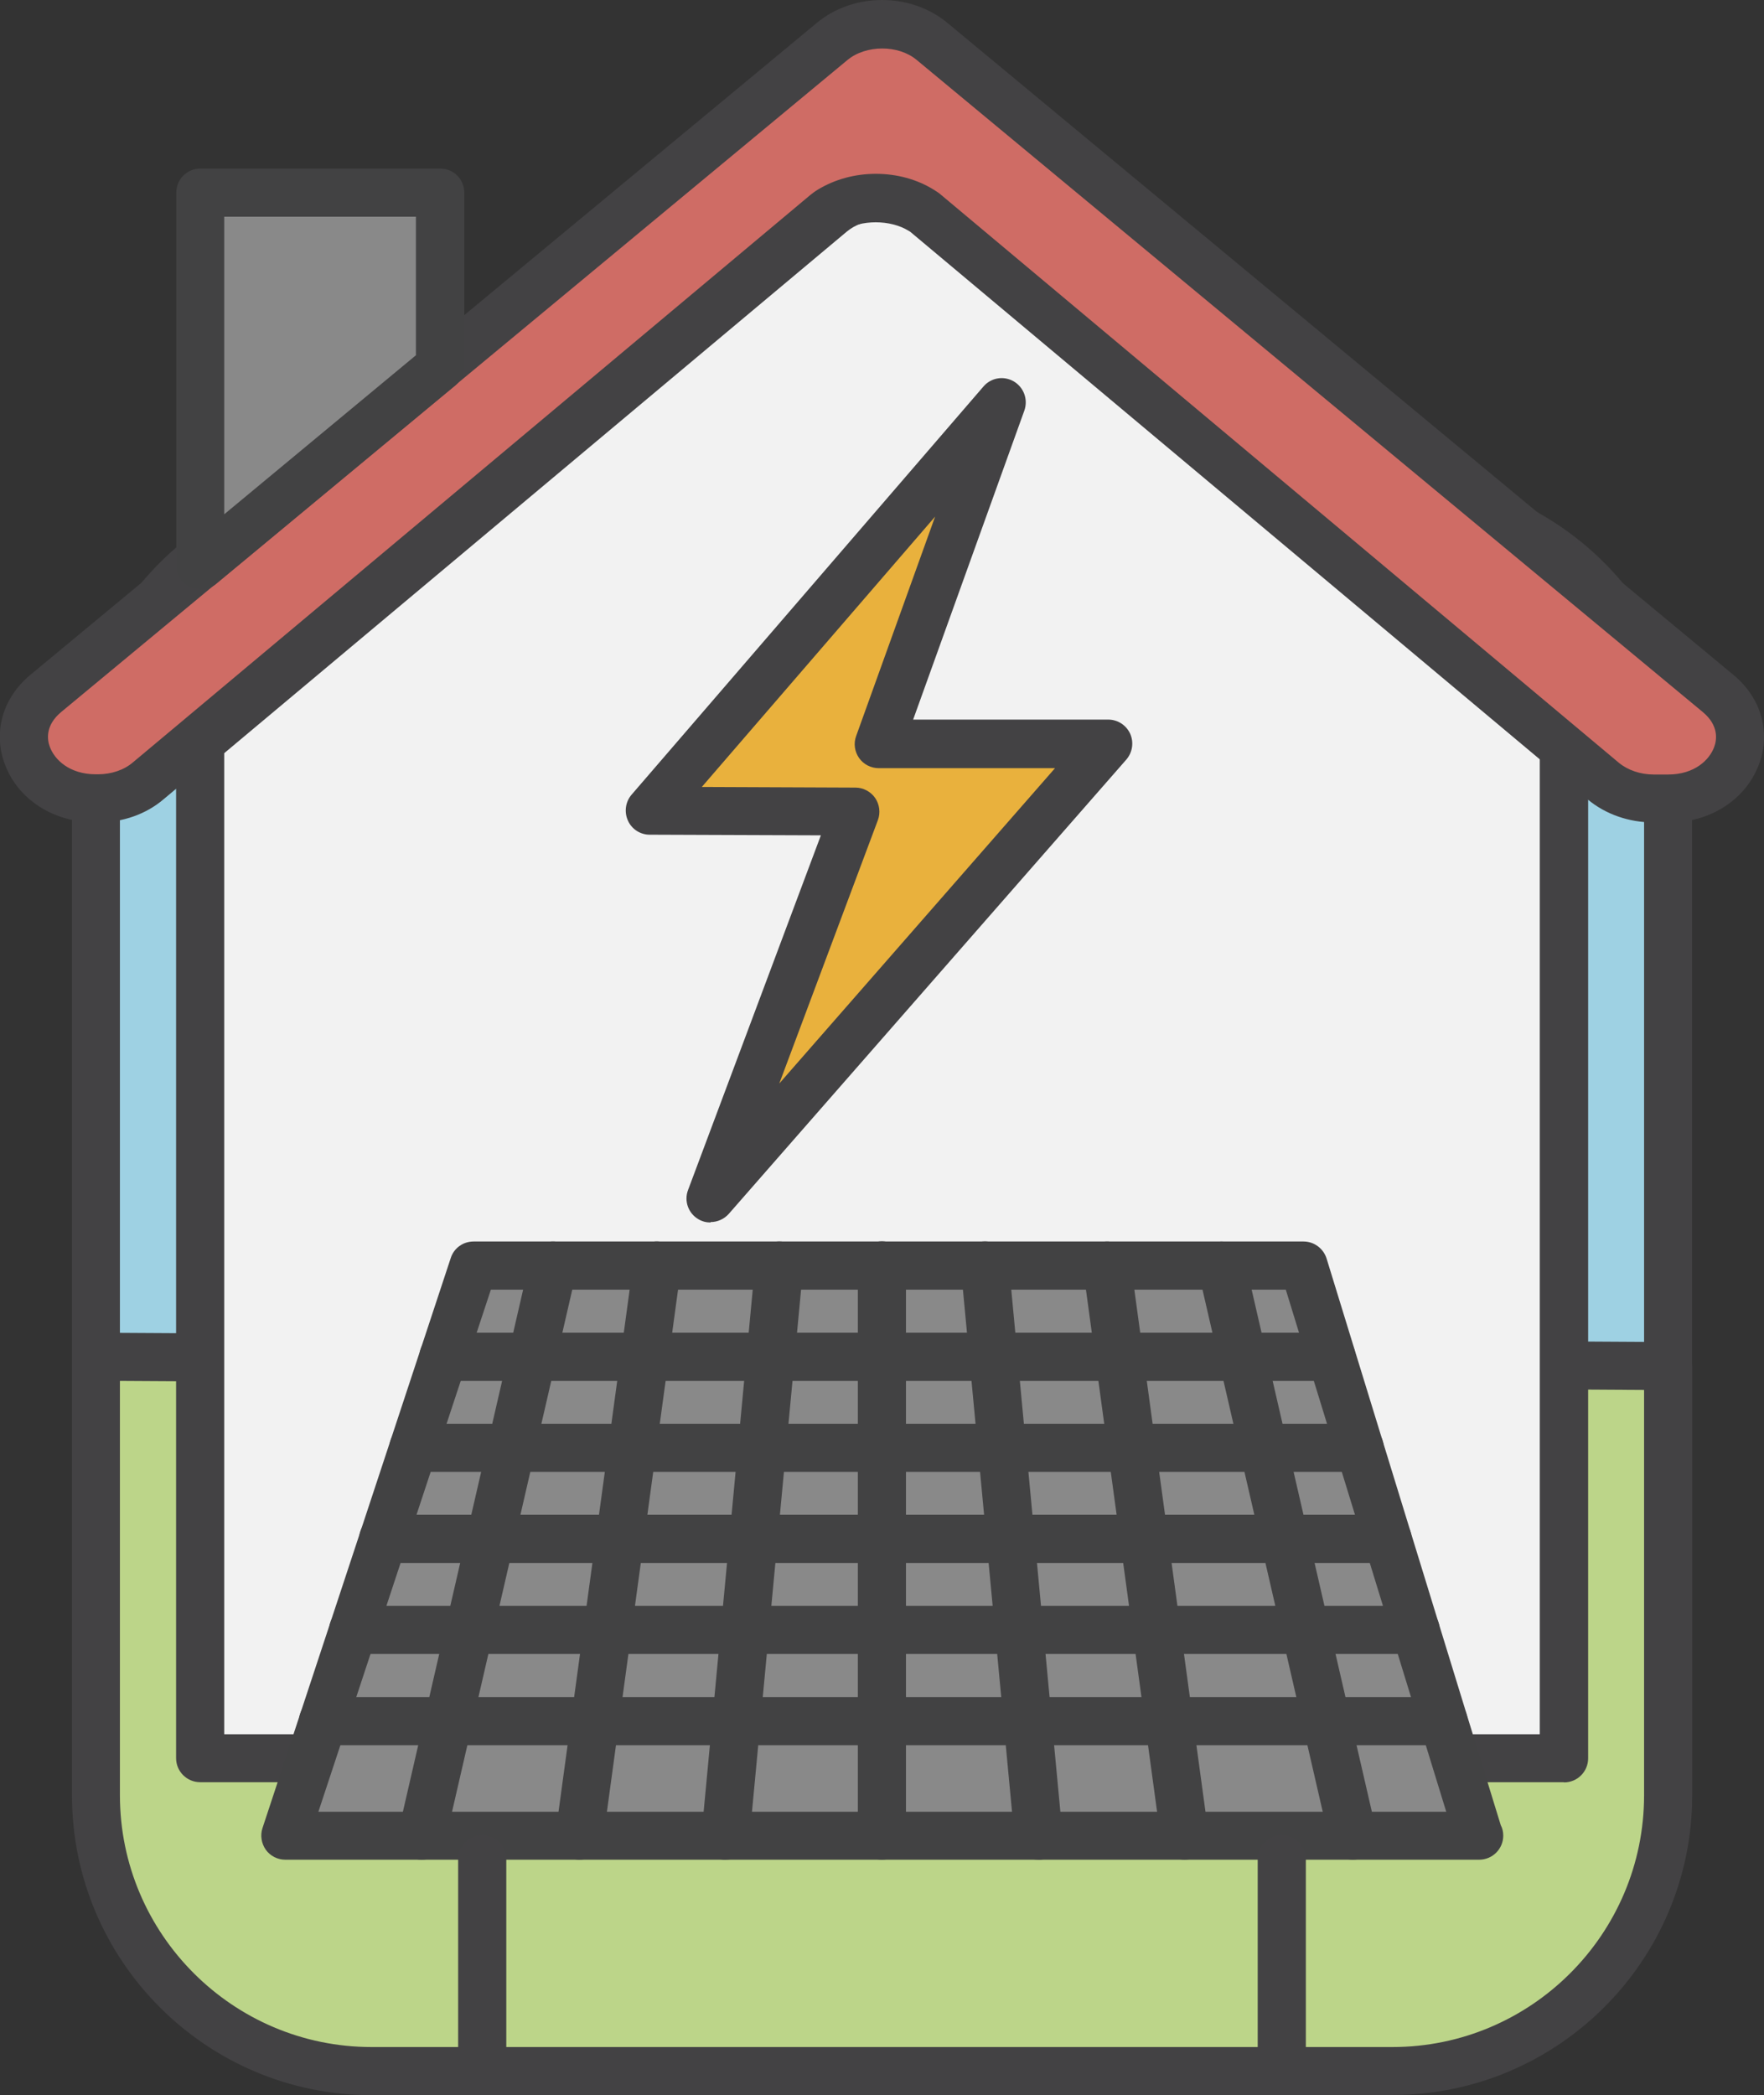
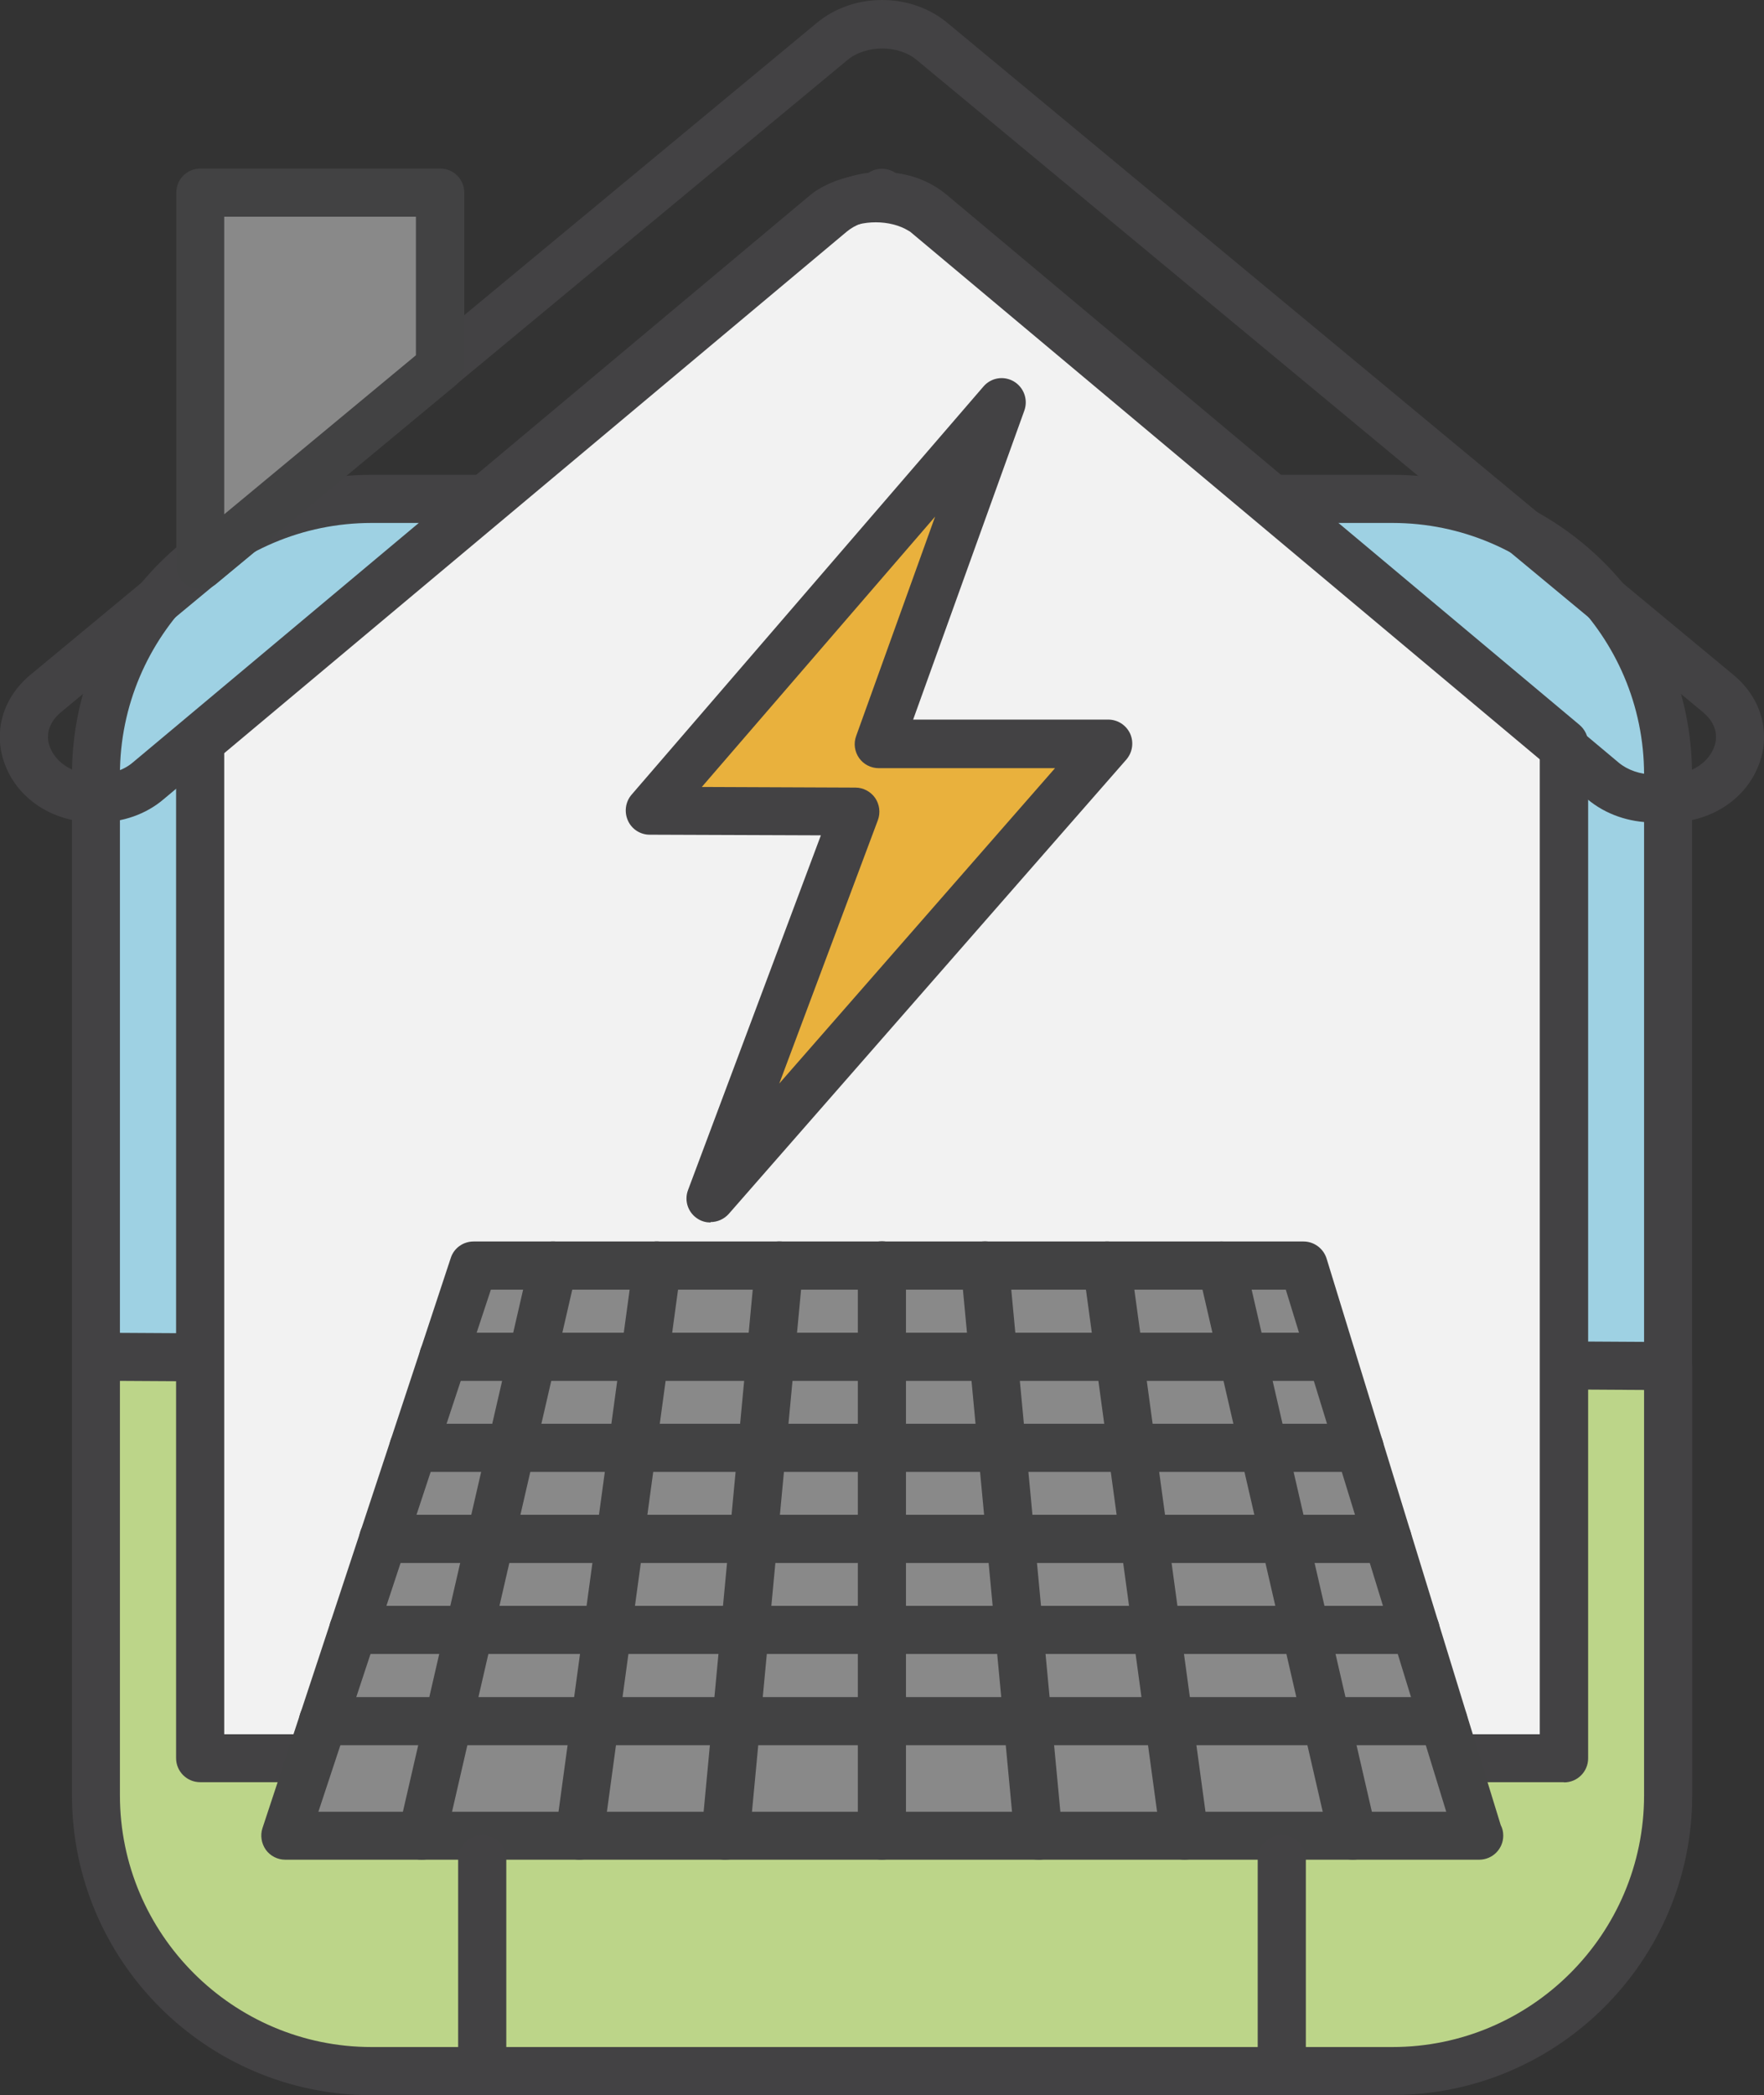
<svg xmlns="http://www.w3.org/2000/svg" id="Camada_2" data-name="Camada 2" viewBox="0 0 83.55 99.2">
  <rect x="0" y="0" width="83.55" height="99.2" fill="#333333" stroke="none" />
  <defs>
    <style> .cls-1 { fill: #434244; } .cls-2 { fill: #898989; } .cls-3 { fill: #f2f2f2; } .cls-4 { fill: #424243; } .cls-5 { fill: #9ed1e3; } .cls-6 { fill: #bcd589; } .cls-7 { fill: #e9b13d; } .cls-8 { fill: #cf6c65; } </style>
  </defs>
  <g id="Object">
    <g>
      <g>
        <path class="cls-5" d="M79.01,64.68v-28.02c0-7.22-5.85-13.06-13.06-13.06H17.6c-7.21,0-13.06,5.84-13.06,13.06v27.57c24.7.53,74.46.44,74.46.44Z" />
        <path class="cls-1" d="M70.75,65.83c-16.96,0-48.11-.06-66.23-.45-.62-.01-1.11-.52-1.11-1.14v-27.57c0-7.83,6.37-14.19,14.19-14.19h48.35c7.83,0,14.19,6.37,14.19,14.19v28.02c0,.63-.51,1.14-1.14,1.14,0,0-3.15,0-8.26,0ZM5.68,63.13c18.97.38,51.69.43,65.07.43,3.29,0,5.77,0,7.12,0v-26.88c0-6.57-5.35-11.92-11.92-11.92H17.6c-6.57,0-11.92,5.35-11.92,11.92v26.46Z" />
      </g>
      <g>
        <path class="cls-6" d="M4.54,64.24v20.77c0,7.22,5.85,13.06,13.06,13.06h48.35c7.21,0,13.06-5.84,13.06-13.06v-20.32l-74.46-.44Z" />
        <path class="cls-1" d="M65.95,99.2H17.6c-7.83,0-14.19-6.37-14.19-14.19v-20.77c0-.3.12-.59.34-.81.21-.21.5-.35.81-.33l74.46.44c.63,0,1.13.51,1.13,1.14v20.32c0,7.83-6.37,14.19-14.19,14.19ZM5.68,65.38v19.62c0,6.57,5.35,11.92,11.92,11.92h48.35c6.57,0,11.92-5.35,11.92-11.92v-19.19l-72.19-.43Z" />
      </g>
      <g>
        <g>
          <path class="cls-3" d="M74.07,35.19v48.06H9.48v-48.11l29.88-25.02c.62-.52,1.41-.79,2.21-.83l.2-.16.2.17c.79.04,1.55.31,2.16.82l29.95,25.08Z" />
          <path class="cls-1" d="M74.07,84.38H9.48c-.63,0-1.14-.51-1.14-1.14v-48.11c0-.34.15-.66.41-.87l29.88-25.02c.69-.58,1.57-.95,2.51-1.06.39-.26.89-.25,1.28.01.91.11,1.75.47,2.44,1.05l29.95,25.08c.26.22.41.54.41.87v48.06c0,.63-.51,1.14-1.14,1.14ZM10.62,82.11h62.31v-46.39l-29.54-24.74c-.4-.34-.92-.53-1.48-.56-.06,0-.11,0-.17-.02-.04,0-.08,0-.12.01-.58.03-1.13.23-1.53.57l-29.47,24.68v46.44Z" />
        </g>
        <g>
-           <path class="cls-8" d="M79.01,37.8h-.69c-.9,0-1.76-.3-2.38-.82l-2.14-1.79-29.95-25.08c-.06-.05-.13-.1-.21-.15-1.27-.78-3.04-.78-4.31-.01-.09.05-.17.11-.23.16l-29.88,25.02-2.19,1.84c-.63.54-1.48.83-2.38.83h-.1c-3.05,0-4.55-3.16-2.36-4.97L39.4,1.96c1.32-1.1,3.42-1.1,4.74,0l37.24,30.87c2.18,1.81.67,4.97-2.37,4.97Z" />
          <path class="cls-1" d="M79.01,38.94h-.69c-1.17,0-2.28-.39-3.12-1.09l-2.14-1.79-29.94-25.08s-.05-.04-.08-.05c-.87-.54-2.25-.54-3.13,0-.04.02-.07.04-.09.06L7.75,37.84c-.83.71-1.94,1.1-3.12,1.1h-.1c-2.01,0-3.71-1.1-4.32-2.81-.54-1.5-.07-3.1,1.23-4.18L38.68,1.09c.84-.7,1.94-1.09,3.1-1.09s2.26.39,3.1,1.09l37.23,30.87c1.3,1.08,1.76,2.68,1.22,4.18-.61,1.7-2.31,2.81-4.32,2.81ZM41.48,8.23c1,0,1.96.26,2.76.76.13.08.25.16.35.25l32.08,26.87c.42.35,1.02.56,1.65.56h.69c1.26,0,1.96-.7,2.18-1.3.13-.35.22-1.02-.53-1.65L43.42,2.84c-.87-.73-2.41-.72-3.28,0L2.9,33.71c-.76.63-.67,1.31-.54,1.65.22.6.92,1.3,2.18,1.3h.1c.63,0,1.23-.2,1.65-.56l2.2-1.84,29.88-25.02c.11-.09.23-.18.38-.27.8-.48,1.74-.74,2.74-.74Z" />
        </g>
        <g>
          <polygon class="cls-2" points="9.48 26.77 9.48 9.12 20.84 9.12 20.84 17.36 9.48 26.77" />
          <path class="cls-4" d="M9.48,27.91c-.16,0-.33-.04-.48-.11-.4-.19-.65-.59-.65-1.03V9.12c0-.63.51-1.14,1.14-1.14h11.36c.63,0,1.14.51,1.14,1.14v8.24c0,.34-.15.66-.41.88l-11.36,9.42c-.21.17-.47.26-.73.26ZM10.62,10.26v14.09l9.08-7.53v-6.56h-9.08Z" />
        </g>
      </g>
      <g>
        <g>
          <g>
            <polygon class="cls-2" points="70.04 86.92 13.51 86.92 22.43 59.92 61.74 59.92 70.04 86.92" />
            <path class="cls-4" d="M70.06,88.05s0,0-.01,0H13.51c-.37,0-.71-.18-.92-.47-.21-.3-.27-.68-.16-1.02l8.92-27c.15-.47.59-.78,1.08-.78h39.31c.5,0,.94.33,1.09.8l8.25,26.83c.08.15.12.32.12.5,0,.63-.51,1.14-1.14,1.14ZM15.08,85.78h53.42l-7.6-24.72H23.25l-8.17,24.72Z" />
          </g>
-           <path class="cls-4" d="M41.77,88.05c-.63,0-1.14-.51-1.14-1.14v-27c0-.63.51-1.14,1.14-1.14s1.14.51,1.14,1.14v27c0,.63-.51,1.14-1.14,1.14Z" />
+           <path class="cls-4" d="M41.77,88.05c-.63,0-1.14-.51-1.14-1.14v-27c0-.63.51-1.14,1.14-1.14s1.14.51,1.14,1.14v27c0,.63-.51,1.14-1.14,1.14" />
          <path class="cls-4" d="M49.18,88.05c-.58,0-1.08-.44-1.13-1.03l-2.54-27c-.06-.63.4-1.18,1.03-1.24.63-.06,1.18.4,1.24,1.03l2.54,27c.06.63-.4,1.18-1.03,1.24-.04,0-.07,0-.11,0Z" />
          <path class="cls-4" d="M56.11,88.05c-.56,0-1.05-.41-1.13-.98l-3.68-27c-.09-.62.35-1.2.97-1.28.62-.09,1.2.35,1.28.97l3.68,27c.09.62-.35,1.2-.97,1.28-.05,0-.1.01-.15.01Z" />
          <path class="cls-4" d="M64.08,88.05c-.52,0-.99-.36-1.11-.88l-6.22-27c-.14-.61.24-1.22.85-1.36.61-.14,1.22.24,1.36.85l6.22,27c.14.61-.24,1.22-.85,1.36-.09.02-.17.03-.26.03Z" />
          <path class="cls-4" d="M34.37,88.05s-.07,0-.11,0c-.63-.06-1.09-.61-1.03-1.24l2.54-27c.06-.63.61-1.08,1.24-1.03.63.06,1.09.61,1.03,1.24l-2.54,27c-.06.59-.55,1.03-1.13,1.03Z" />
          <path class="cls-4" d="M27.44,88.05c-.05,0-.1,0-.15-.01-.62-.09-1.06-.66-.97-1.28l3.68-27c.09-.62.66-1.07,1.28-.97.62.09,1.06.66.97,1.28l-3.68,27c-.08.57-.57.98-1.13.98Z" />
          <path class="cls-4" d="M19.99,88.05c-.08,0-.17,0-.26-.03-.61-.14-.99-.75-.85-1.36l6.22-27c.14-.61.75-1,1.36-.85.61.14.99.75.85,1.36l-6.22,27c-.12.53-.59.88-1.11.88Z" />
          <path class="cls-4" d="M63.07,65.38H21c-.63,0-1.14-.51-1.14-1.14s.51-1.14,1.14-1.14h42.06c.63,0,1.14.51,1.14,1.14s-.51,1.14-1.14,1.14Z" />
          <path class="cls-4" d="M64.39,69.69H19.58c-.63,0-1.14-.51-1.14-1.14s.51-1.14,1.14-1.14h44.82c.63,0,1.14.51,1.14,1.14s-.51,1.14-1.14,1.14Z" />
          <path class="cls-4" d="M65.72,74H18.15c-.63,0-1.14-.51-1.14-1.14s.51-1.14,1.14-1.14h47.57c.63,0,1.14.51,1.14,1.14s-.51,1.14-1.14,1.14Z" />
          <path class="cls-4" d="M67.05,78.31H16.73c-.63,0-1.14-.51-1.14-1.14s.51-1.14,1.14-1.14h50.32c.63,0,1.14.51,1.14,1.14s-.51,1.14-1.14,1.14Z" />
          <path class="cls-4" d="M68.37,82.63H15.3c-.63,0-1.14-.51-1.14-1.14s.51-1.14,1.14-1.14h53.07c.63,0,1.14.51,1.14,1.14s-.51,1.14-1.14,1.14Z" />
        </g>
        <g>
          <polygon class="cls-7" points="47.44 19.06 30.77 38.39 40.51 38.42 33.65 56.74 52.48 35.23 41.63 35.23 47.44 19.06" />
          <path class="cls-1" d="M33.65,57.88c-.2,0-.4-.05-.58-.16-.47-.28-.68-.86-.48-1.38l6.29-16.79-8.11-.03c-.44,0-.85-.26-1.03-.67-.18-.4-.12-.88.17-1.22l16.67-19.33c.36-.42.96-.52,1.44-.24.47.28.68.85.5,1.37l-5.27,14.64h9.24c.45,0,.85.26,1.04.67.18.41.11.88-.18,1.22l-18.83,21.51c-.22.25-.54.39-.86.39ZM33.25,37.26l7.27.03c.37,0,.72.19.93.49.21.31.26.7.13,1.05l-4.67,12.47,13.06-14.93h-8.35c-.37,0-.72-.18-.93-.48-.21-.3-.27-.69-.14-1.04l3.74-10.39-11.05,12.8Z" />
        </g>
      </g>
      <g>
        <path class="cls-1" d="M22.84,98.97c-.63,0-1.14-.51-1.14-1.14v-9.81c0-.63.51-1.14,1.14-1.14s1.14.51,1.14,1.14v9.81c0,.63-.51,1.14-1.14,1.14Z" />
        <path class="cls-1" d="M60.71,98.97c-.63,0-1.14-.51-1.14-1.14v-9.81c0-.63.51-1.14,1.14-1.14s1.14.51,1.14,1.14v9.81c0,.63-.51,1.14-1.14,1.14Z" />
      </g>
    </g>
  </g>
</svg>